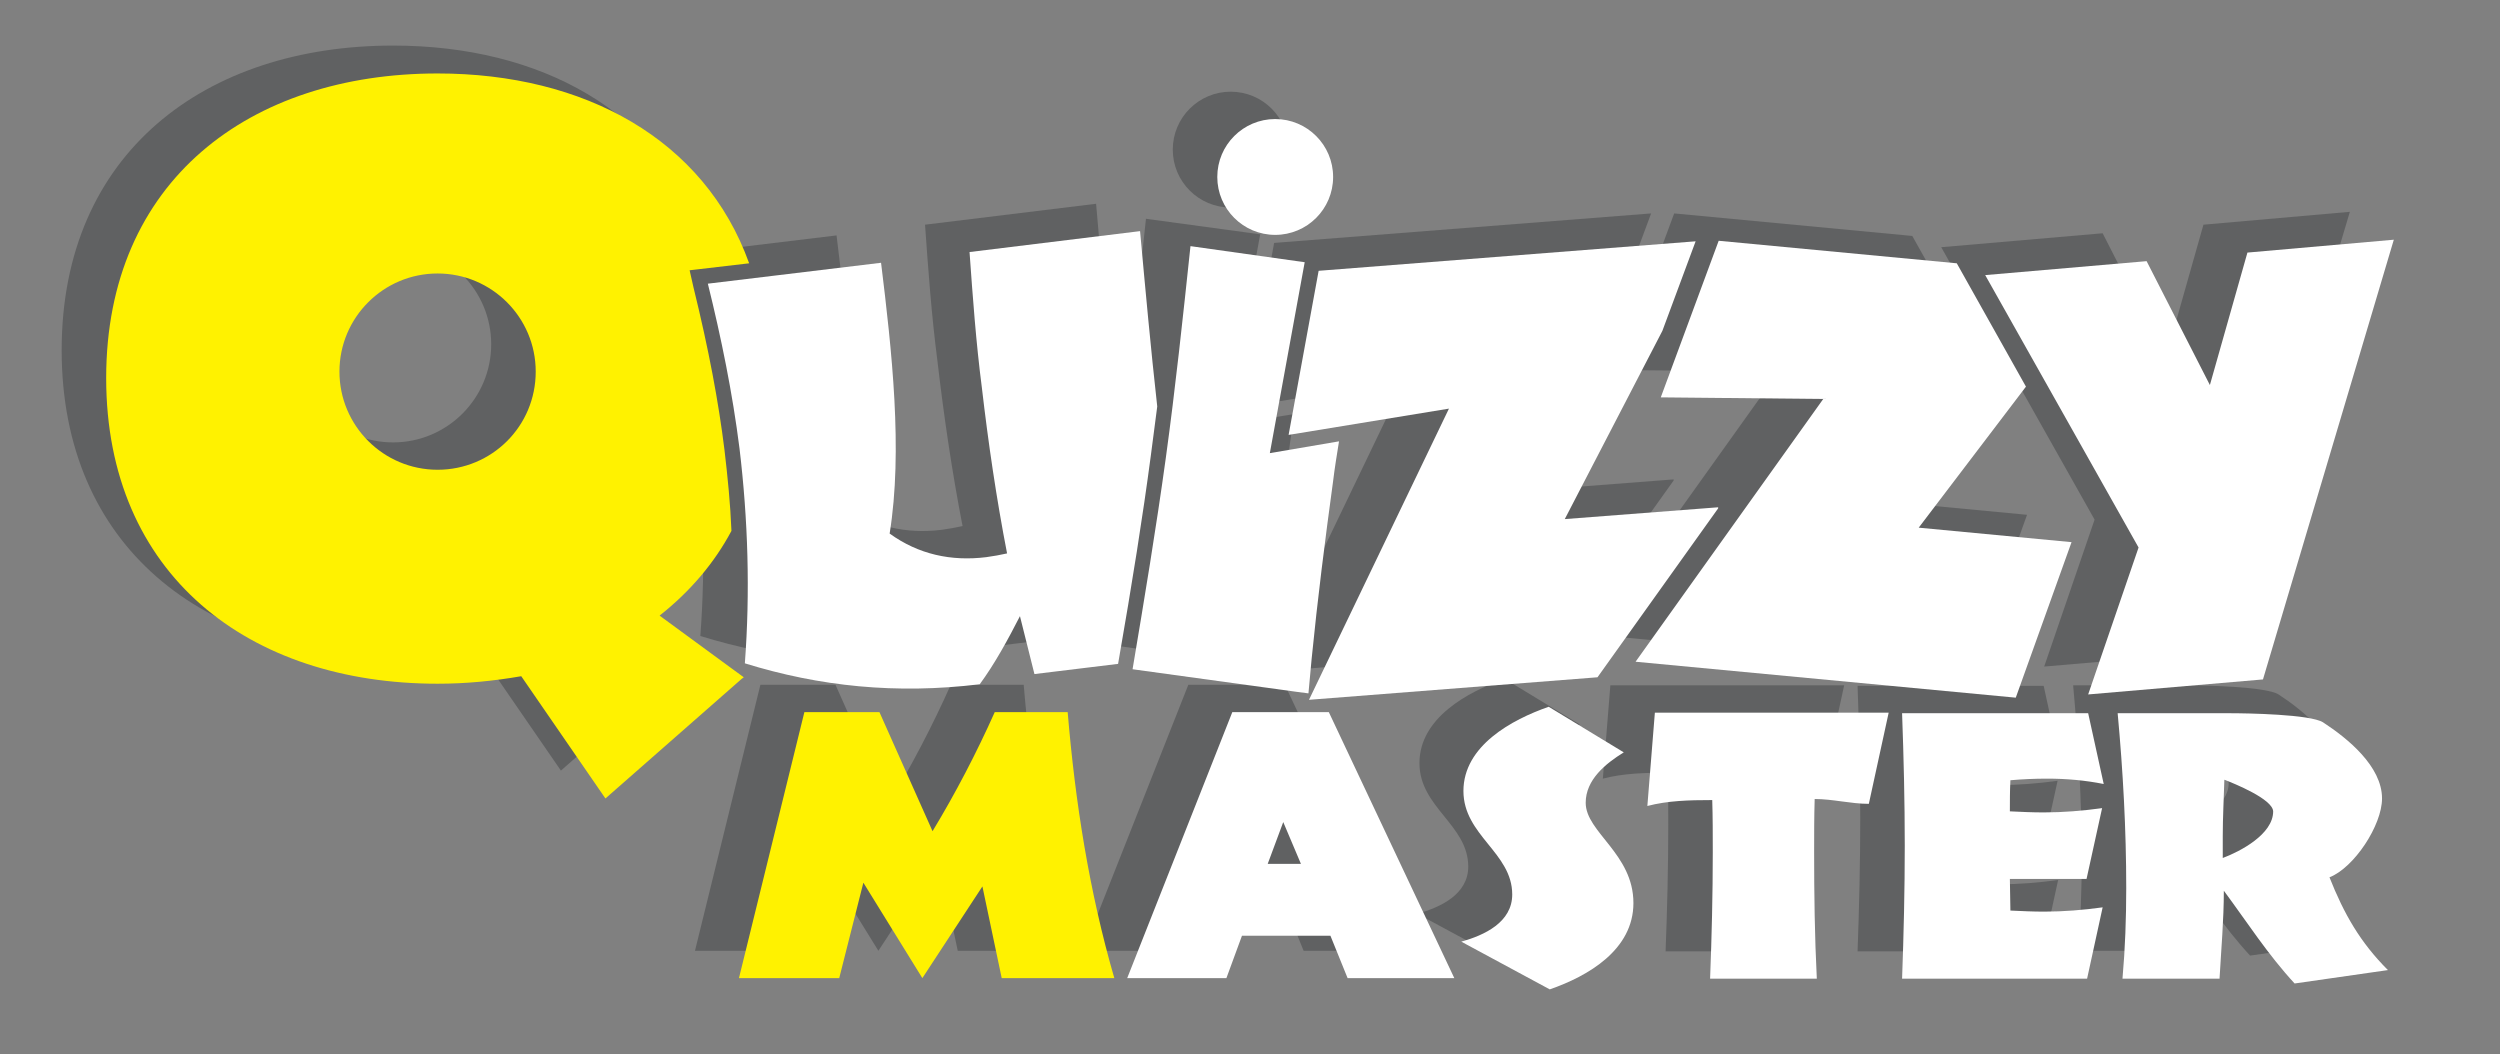
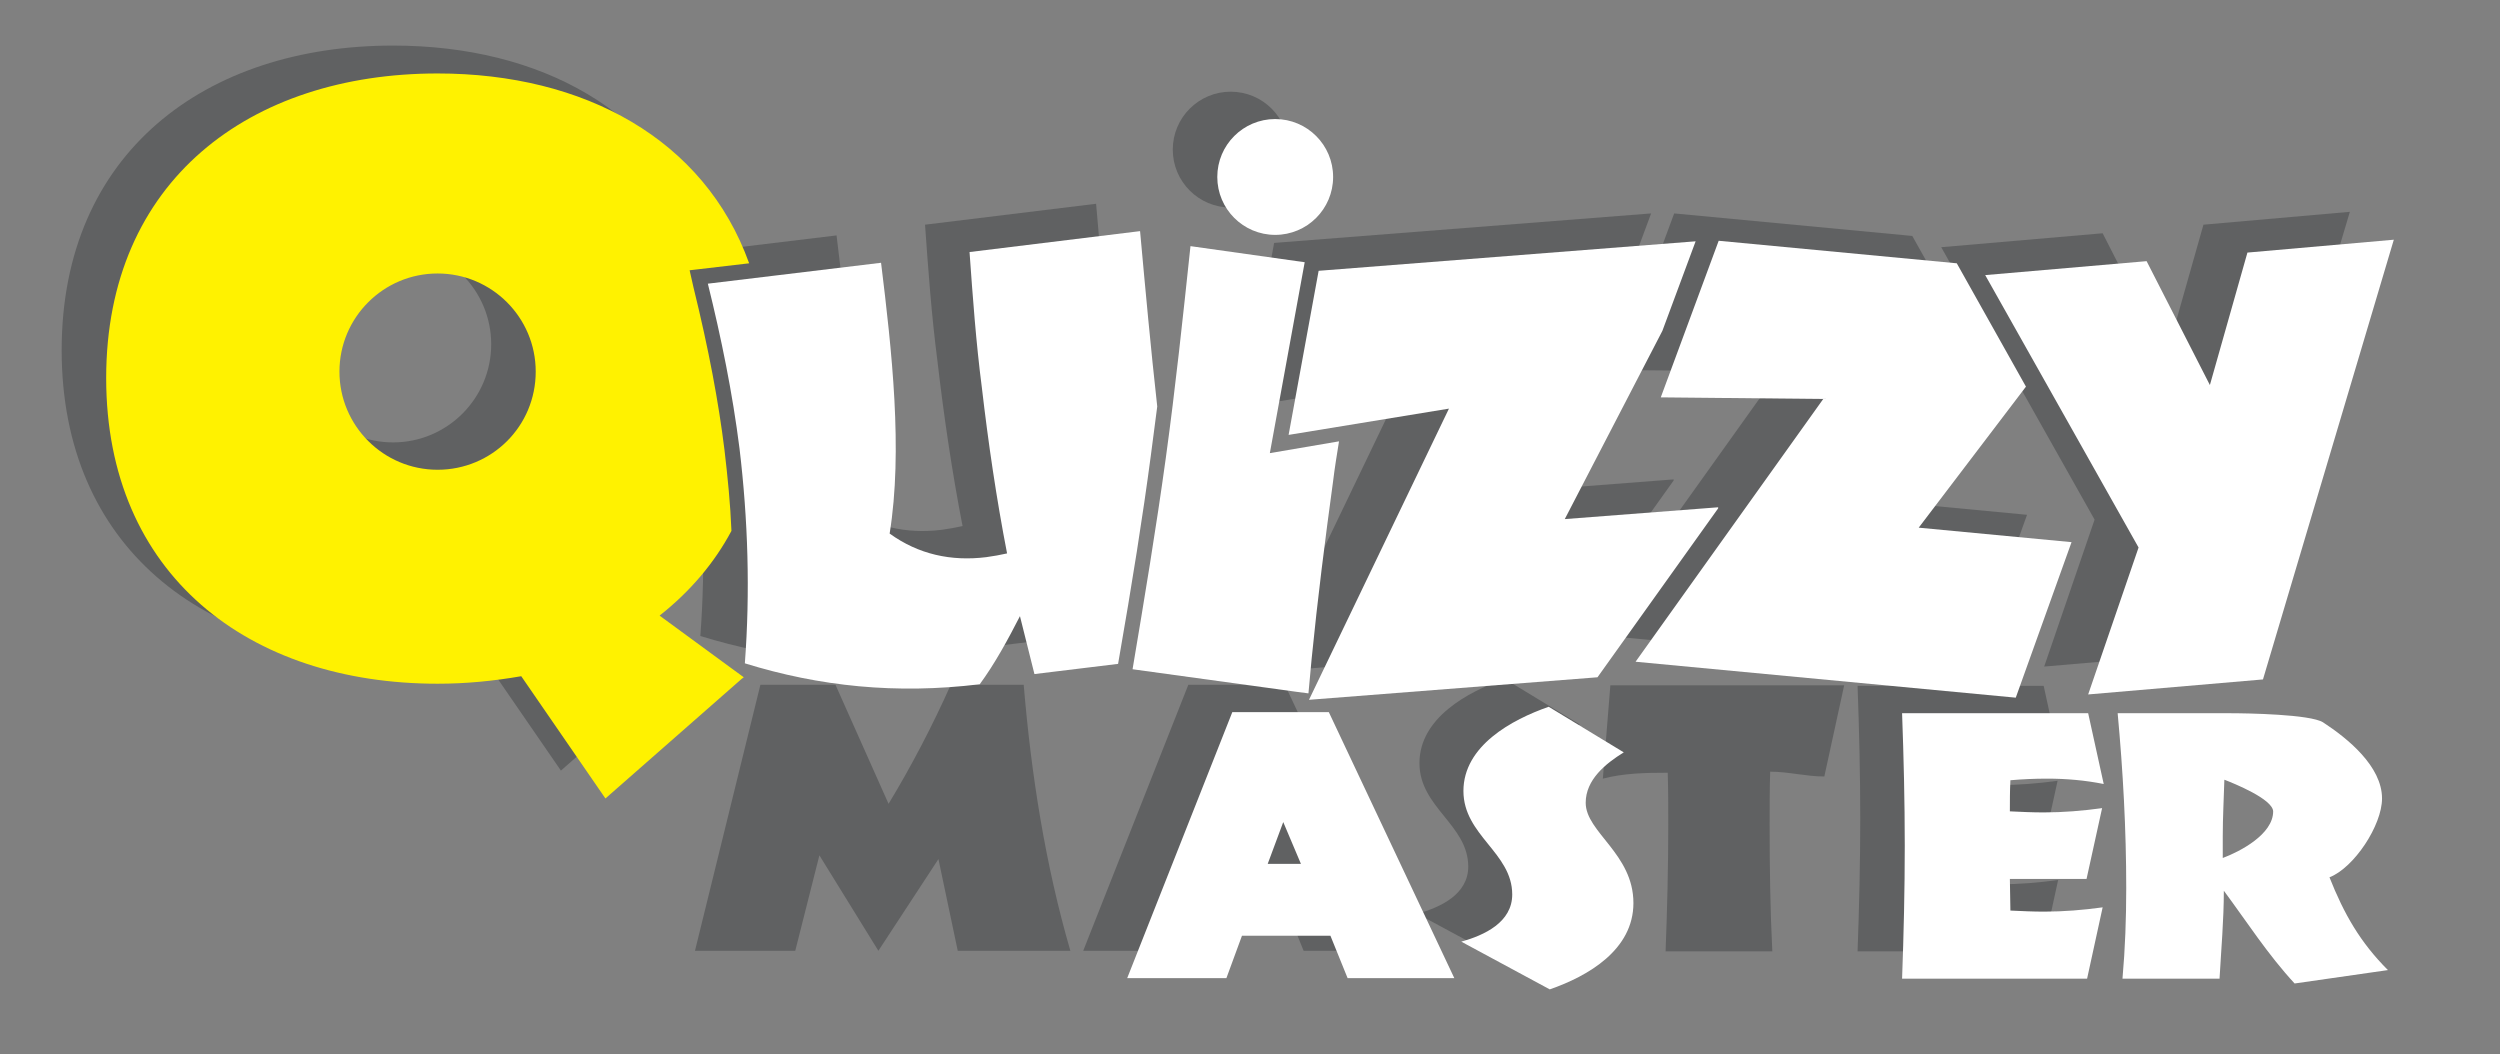
<svg xmlns="http://www.w3.org/2000/svg" version="1.1" id="Layer_1" x="0px" y="0px" viewBox="0 0 466.2 196.6" style="enable-background:new 0 0 466.2 196.6;" xml:space="preserve">
  <rect x="0" y="0" width="466.2" height="196.6" fill="#808080" stroke="none" />
  <style type="text/css">
	.st0{opacity:0.25;}
	.st1{fill:#000407;}
	.st2{fill:#FFF200;}
	.st3{fill:#FFFFFF;}
</style>
  <g>
    <g class="st0">
      <path class="st1" d="M114.7,109.6c5.7-4.5,10.2-9.8,13.4-15.8c-0.2-5-0.7-10-1.3-15.1c-1.1-8.9-2.9-18.6-5.8-30.4l-0.7-3.1    l11.1-1.3c-8.3-23.1-30.6-35.4-58.1-35.4c-35,0-61.8,20-61.8,56.8c0,36.7,26.6,57,61.8,57c5.3,0,10.4-0.5,15.6-1.4l15.7,22.8    l25.4-22.3l0.4-0.3l-2.6-1.9L114.7,109.6z M73.3,82.5c-10.1,0-18.3-8.2-18.3-18.3c0-10.1,8.2-18.3,18.3-18.3    c10.1,0,18.3,8.2,18.3,18.3C91.6,74.3,83.4,82.5,73.3,82.5z" />
      <path class="st1" d="M204.4,38l-31.9,3.9c0.6,8.4,1.2,16.8,2.3,25.3c1.2,10.3,2.7,20.6,4.7,30.9c-1.3,0.3-2.5,0.5-3.9,0.7    c-6.5,0.8-12.6-0.5-18-4.4c2.5-15.5,0.4-34.2-1.6-50.5l-32.3,3.9c2.5,10.1,4.6,20.4,5.9,30.7c1.6,13.4,2,26.8,1,40.1    c13.9,4.3,28.2,5.8,43.8,3.9c2.8-3.8,5.3-8.4,7.5-12.7l2.7,10.8l15.6-1.9c2.7-15.5,4.6-27.5,6.1-38.8c0.4-3,0.8-6,1.2-9.2    C206.4,59.8,205.3,48.9,204.4,38z" />
-       <path class="st1" d="M228.5,79.3l6.5-35.6l-21.3-2.9c-1.4,13.2-2.8,26.4-4.6,39.5c-1.8,13.1-4,26.3-6.2,39.4l30.5,4.2l2.3,0.3    c0.2-2.2,0.4-4.3,0.6-6.5c1.1-11.1,2.5-22.1,4-33.1c0.3-2.5,0.7-4.9,1.1-7.4L228.5,79.3z" />
      <path class="st1" d="M283.5,91.6l18.2-35.1l6.2-16.7l-70.3,5.5L232,75.9l29.9-4.9l-26.1,54.3l53.8-4.2h0l22.5-31.5l0-0.2    L283.5,91.6z" />
      <path class="st1" d="M349.5,93.3l20-26.3l-12.9-23l-44.4-4.2L301.4,69l30.3,0.3l-35,49l70.9,6.7l10.4-29L349.5,93.3z" />
      <path class="st1" d="M413.8,121.5l-32.6,2.8l9.4-27.4L362,46.1l30.1-2.6l11.8,23.1l7-24.7l27.3-2.4L413.8,121.5z" />
      <path class="st1" d="M178.6,177.3l-3.6-17.1l-11.2,17.1l-11-17.8l-4.5,17.8h-18.7l12.2-49.6h14l9.9,22.2    c4.3-7.1,8.2-14.6,11.6-22.2h13.6c1.4,16.7,4,33.4,8.7,49.6H178.6z" />
      <path class="st1" d="M243.1,177.3l-3.2-7.9h-16.5l-2.9,7.9H202l19.6-49.6h18l23.4,49.6H243.1z M231.1,148.2l-2.9,7.8h6.2    L231.1,148.2z" />
      <path class="st1" d="M264.3,170.4c4.3-1.2,9.5-3.6,9.5-8.8c0-7.8-9.1-11-9.1-19.3c0-8.4,9-13.3,15.9-15.7l14,8.5    c-3.4,2.1-7.1,5.1-7.1,9.4c0,5.5,8.9,9.5,8.9,18.7c0,8.7-8.4,13.6-15.6,16.1L264.3,170.4z" />
      <path class="st1" d="M340.2,144.8c-3.4,0-6.7-0.9-10.1-0.9c-0.1,3.3-0.1,6.6-0.1,9.9c0,7.8,0.1,15.7,0.5,23.6h-19.9    c0.3-7.8,0.5-15.7,0.5-23.6c0-3.3,0-6.5-0.1-9.7h-0.3c-3.9,0-8,0.1-11.8,1.1l1.4-17.4h43.6L340.2,144.8z" />
      <path class="st1" d="M373.4,140.1c-2.3,0-4.5,0.1-6.8,0.3c-0.1,2-0.1,3.8-0.1,5.8c2.1,0.1,4.2,0.2,6.3,0.2c3.6,0,7.3-0.3,10.9-0.8    l-2.9,13.2h-14.3c0,2,0.1,3.9,0.1,5.9c2.1,0.1,4.2,0.2,6.3,0.2c3.6,0,7.3-0.3,10.9-0.8l-2.9,13.3h-34.5c0.3-8.2,0.5-16.6,0.5-24.8    c0-8.2-0.2-16.5-0.5-24.7h34.7l2.9,13.2C380.6,140.4,377,140.1,373.4,140.1z" />
-       <path class="st1" d="M419.6,178.2c-5-5.4-8.9-11.5-13.2-17.3c0,5.5-0.5,11-0.8,16.4h-18.1c0.5-5.6,0.7-11.3,0.7-16.9    c0-10.9-0.6-21.8-1.6-32.6h20.8c3.4,0,15.1,0.2,17.5,1.7c4.6,3,11,8.2,11,14.2c0,5-5.2,12.9-9.8,14.7c2.7,6.8,5.7,12.1,10.9,17.3    L419.6,178.2z M406.5,140.2c-0.1,3.5-0.3,7-0.3,10.5v4.1c3.2-1.2,9.4-4.4,9.4-8.7C415.5,143.9,408.4,141,406.5,140.2z" />
      <circle class="st1" cx="229.5" cy="27.9" r="10.8" />
    </g>
    <g>
      <g>
        <path class="st2" d="M123,114.8c5.7-4.5,10.2-9.8,13.4-15.8c-0.2-5-0.7-10-1.3-15.1c-1.1-8.9-2.9-18.6-5.8-30.4l-0.7-3.1     l11.1-1.3C131.4,26,109,13.7,81.6,13.7c-35,0-61.8,20-61.8,56.8c0,36.7,26.6,57,61.8,57c5.3,0,10.4-0.5,15.6-1.4l15.7,22.8     l25.4-22.3l0.4-0.3l-2.6-1.9L123,114.8z M81.6,87.6c-10.1,0-18.3-8.2-18.3-18.3c0-10.1,8.2-18.3,18.3-18.3     c10.1,0,18.3,8.2,18.3,18.3C99.9,79.5,91.7,87.6,81.6,87.6z" />
        <path class="st3" d="M212.6,43.1L180.8,47c0.6,8.4,1.2,16.8,2.3,25.3c1.2,10.3,2.7,20.6,4.7,30.9c-1.3,0.3-2.5,0.5-3.9,0.7     c-6.5,0.8-12.6-0.5-18-4.4c2.5-15.5,0.4-34.2-1.6-50.5L132,52.9c2.5,10.1,4.6,20.4,5.9,30.7c1.6,13.4,2,26.8,1,40.1     c13.9,4.3,28.2,5.8,43.8,3.9c2.8-3.8,5.3-8.4,7.5-12.7l2.7,10.8l15.6-1.9c2.7-15.5,4.6-27.5,6.1-38.8c0.4-3,0.8-6,1.2-9.2     C214.6,65,213.6,54.1,212.6,43.1z" />
        <path class="st3" d="M236.8,84.5l6.5-35.6L222,45.9c-1.4,13.2-2.8,26.4-4.6,39.5c-1.8,13.1-4,26.3-6.2,39.4l30.5,4.2l2.3,0.3     c0.2-2.2,0.4-4.3,0.6-6.5c1.1-11.1,2.5-22.1,4-33.1c0.3-2.5,0.7-4.9,1.1-7.4L236.8,84.5z" />
        <path class="st3" d="M291.8,96.8L310,61.7l6.2-16.7l-70.3,5.5l-5.6,30.6l29.9-4.9l-26.1,54.3l53.8-4.2h0l22.5-31.5l0-0.2     L291.8,96.8z" />
        <path class="st3" d="M357.8,98.4l20-26.3l-12.9-23l-44.4-4.2l-10.8,29.2l30.3,0.3l-35,49l70.9,6.7l10.4-29L357.8,98.4z" />
        <path class="st3" d="M422,126.7l-32.6,2.8l9.4-27.4l-28.6-50.8l30.1-2.6l11.8,23.1l7-24.7l27.3-2.4L422,126.7z" />
        <g>
-           <path class="st2" d="M186.8,182.4l-3.6-17.1l-11.2,17.1l-11-17.8l-4.5,17.8h-18.7l12.2-49.6h14l9.9,22.2      c4.3-7.1,8.2-14.6,11.6-22.2h13.6c1.4,16.7,4,33.4,8.7,49.6H186.8z" />
          <path class="st3" d="M251.3,182.4l-3.2-7.9h-16.5l-2.9,7.9h-18.5l19.6-49.6h18l23.4,49.6H251.3z M239.3,153.3l-2.9,7.8h6.2      L239.3,153.3z" />
          <path class="st3" d="M272.5,175.6c4.3-1.2,9.5-3.6,9.5-8.8c0-7.8-9.1-11-9.1-19.3c0-8.4,9-13.3,15.9-15.7l14,8.5      c-3.4,2.1-7.1,5.1-7.1,9.4c0,5.5,8.9,9.5,8.9,18.7c0,8.7-8.4,13.6-15.6,16.1L272.5,175.6z" />
-           <path class="st3" d="M348.5,149.9c-3.4,0-6.7-0.9-10.1-0.9c-0.1,3.3-0.1,6.6-0.1,9.9c0,7.8,0.1,15.7,0.5,23.6h-19.9      c0.3-7.8,0.5-15.7,0.5-23.6c0-3.3,0-6.5-0.1-9.7h-0.3c-3.9,0-8,0.1-11.8,1.1l1.4-17.4h43.6L348.5,149.9z" />
          <path class="st3" d="M381.7,145.2c-2.3,0-4.5,0.1-6.8,0.3c-0.1,2-0.1,3.8-0.1,5.8c2.1,0.1,4.2,0.2,6.3,0.2      c3.6,0,7.3-0.3,10.9-0.8l-2.9,13.2h-14.3c0,2,0.1,3.9,0.1,5.9c2.1,0.1,4.2,0.2,6.3,0.2c3.6,0,7.3-0.3,10.9-0.8l-2.9,13.3h-34.5      c0.3-8.2,0.5-16.6,0.5-24.8c0-8.2-0.2-16.5-0.5-24.7h34.7l2.9,13.2C388.8,145.5,385.3,145.2,381.7,145.2z" />
          <path class="st3" d="M427.9,183.4c-5-5.4-8.9-11.5-13.2-17.3c0,5.5-0.5,11-0.8,16.4h-18.1c0.5-5.6,0.7-11.3,0.7-16.9      c0-10.9-0.6-21.8-1.6-32.6h20.8c3.4,0,15.1,0.2,17.5,1.7c4.6,3,11,8.2,11,14.2c0,5-5.2,12.9-9.8,14.7      c2.7,6.8,5.7,12.1,10.9,17.3L427.9,183.4z M414.8,145.4c-0.1,3.5-0.3,7-0.3,10.5v4.1c3.2-1.2,9.4-4.4,9.4-8.7      C423.8,149,416.6,146.1,414.8,145.4z" />
        </g>
        <circle class="st3" cx="237.8" cy="33" r="10.8" />
      </g>
    </g>
  </g>
</svg>